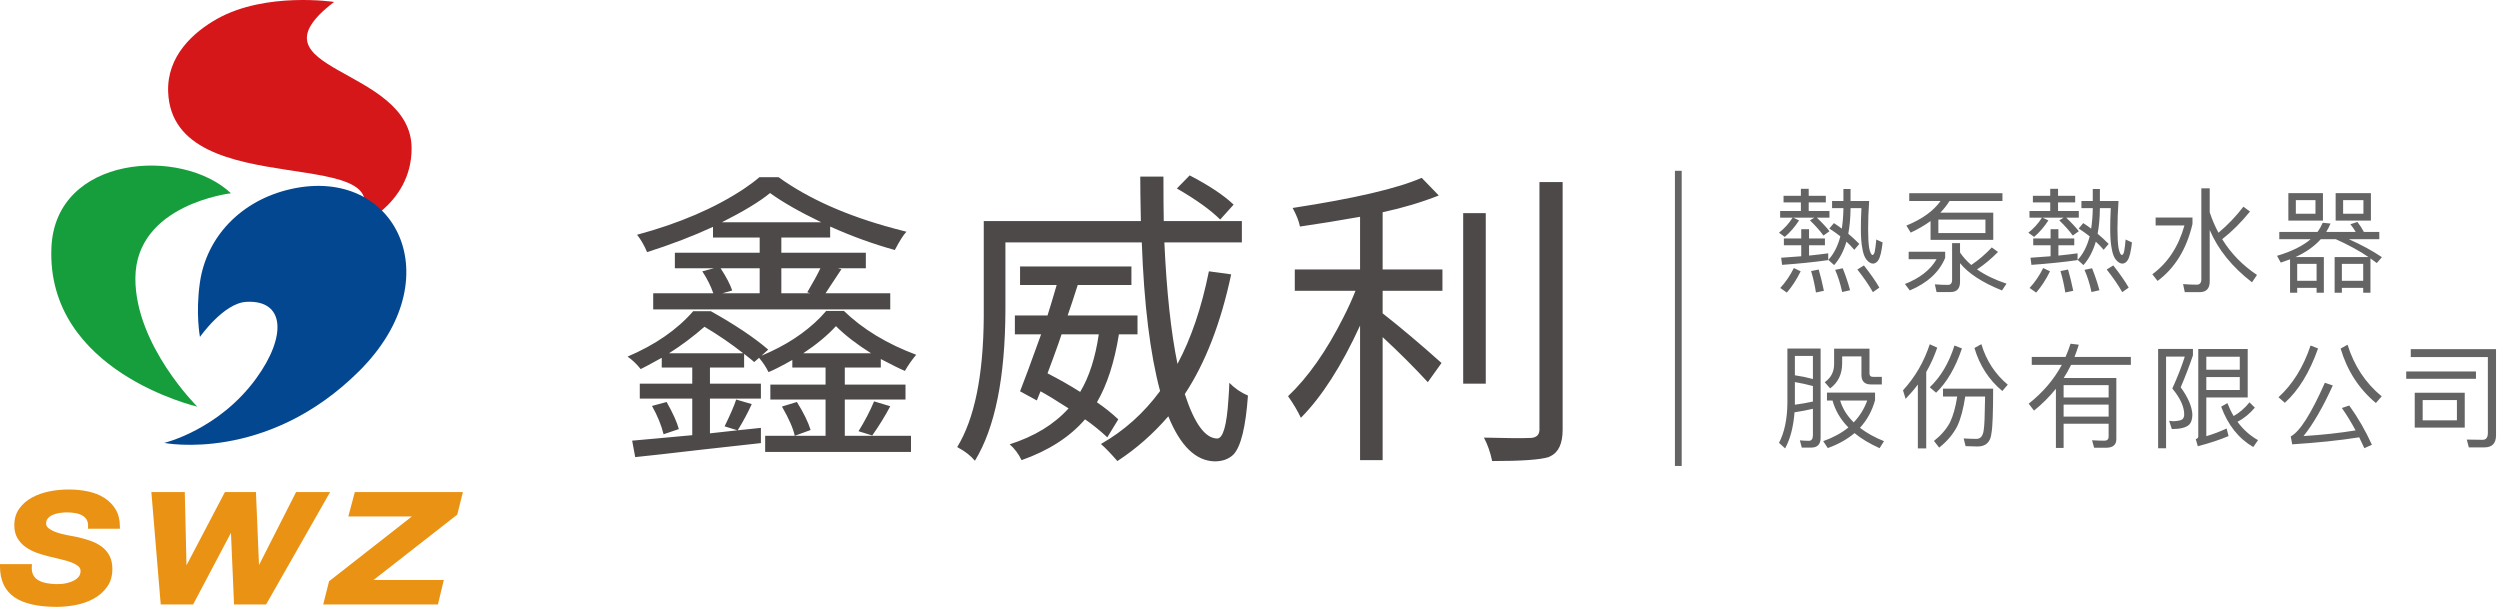
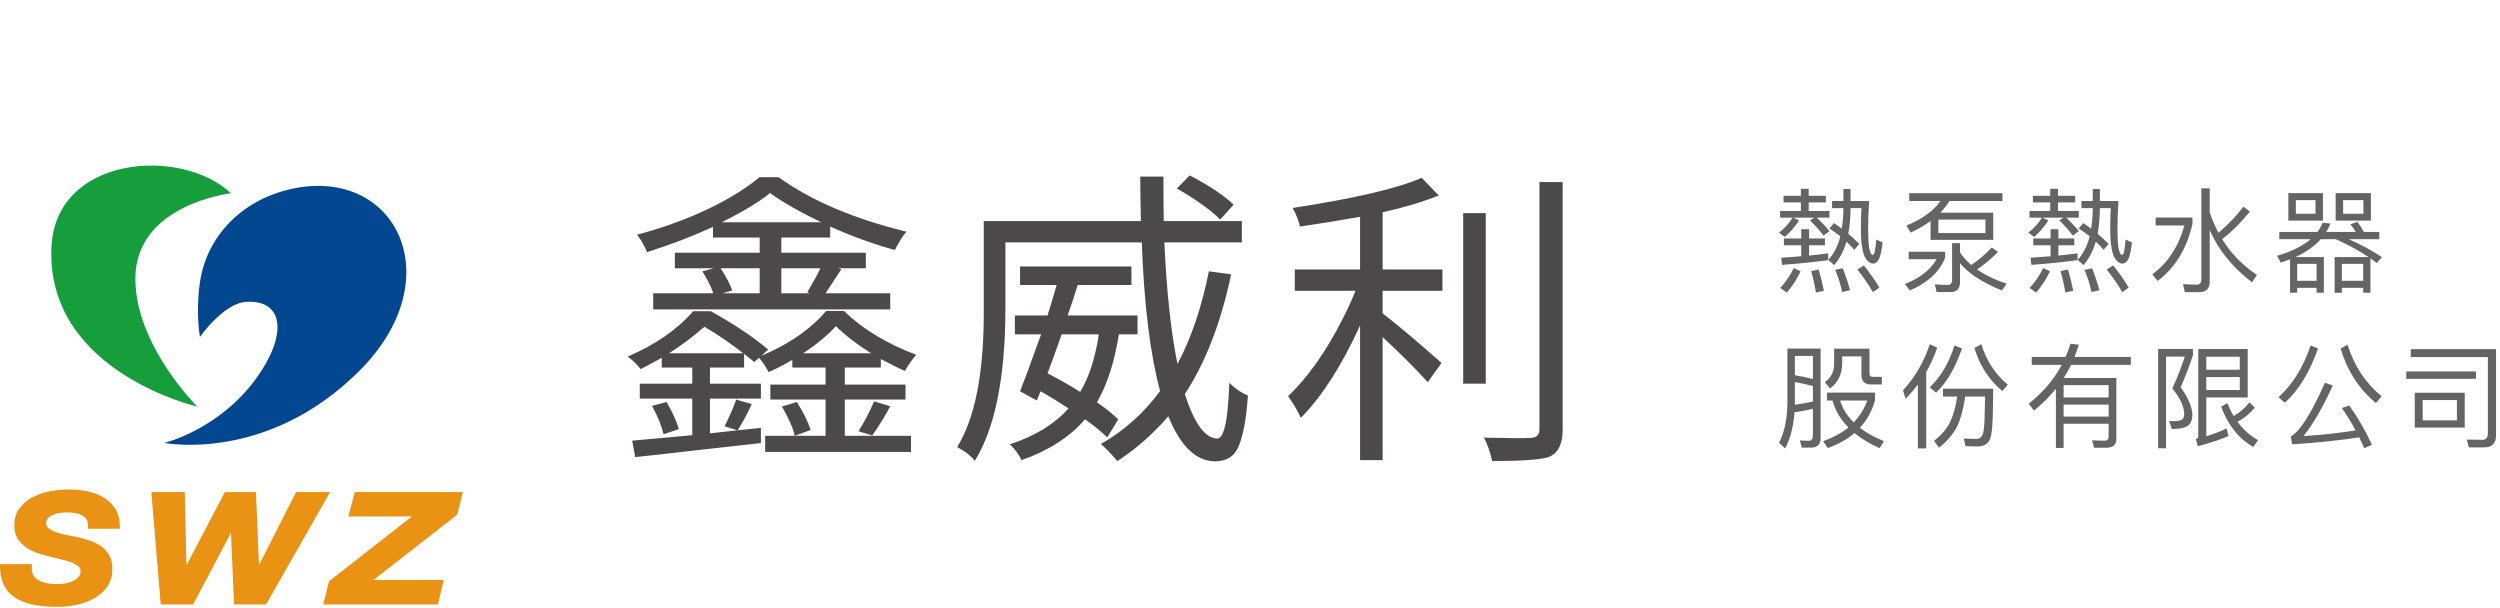
<svg xmlns="http://www.w3.org/2000/svg" width="300px" height="73px" viewBox="0 0 300 73" version="1.1">
  <title>logo copy 2</title>
  <desc>Created with Sketch.</desc>
  <g id="Page-1" stroke="none" stroke-width="1" fill="none" fill-rule="evenodd">
    <g id="logo-copy-2">
      <path d="M23.673,48.795 C23.673,48.795 5.502,44.609 6.172,29.668 C6.668,18.628 21.782,17.593 27.717,23.193 C27.717,23.193 16.287,24.496 16.246,33.383 C16.208,41.399 23.673,48.795 23.673,48.795" id="Fill-1" fill="#169E3C" />
-       <path d="M40.093,0.233 C40.093,0.233 31.912,-1.014 26.066,2.257 C23.177,3.875 20.02,6.736 20.178,11.025 C20.692,24.981 50.289,16.588 42.46,27.361 C42.46,27.361 49.391,24.738 49.393,17.816 C49.396,7.88 29.097,8.643 40.093,0.233" id="Fill-3" fill="#D61719" />
      <path d="M23.995,40.431 C23.995,40.431 23.455,37.645 23.985,33.923 C24.763,28.449 28.91,24.012 34.971,22.672 C47.498,19.903 54.258,33.389 43.132,44.497 C32.005,55.605 19.704,53.149 19.704,53.149 C19.704,53.149 26.234,51.593 30.718,45.446 C34.465,40.31 34.175,35.957 29.544,36.223 C26.824,36.379 23.995,40.431 23.995,40.431" id="Fill-6" fill="#044791" />
      <path d="M12.511,59.741 C13.08,60.101 13.539,60.567 13.875,61.126 C14.214,61.693 14.386,62.382 14.386,63.177 L14.386,63.445 L10.558,63.445 L10.569,63.167 C10.581,62.856 10.529,62.596 10.415,62.393 C10.299,62.187 10.131,62.015 9.915,61.883 C9.687,61.743 9.41,61.642 9.091,61.582 C8.483,61.468 7.786,61.449 7.083,61.565 C6.779,61.615 6.505,61.698 6.263,61.814 C6.037,61.922 5.855,62.065 5.72,62.237 C5.596,62.395 5.534,62.59 5.534,62.833 C5.534,63.063 5.637,63.245 5.856,63.407 C6.118,63.602 6.443,63.766 6.818,63.895 C7.207,64.028 7.612,64.135 8.023,64.21 L9.057,64.401 C9.693,64.539 10.273,64.697 10.792,64.874 C11.33,65.058 11.802,65.3 12.197,65.593 C12.603,65.894 12.922,66.267 13.146,66.701 C13.37,67.137 13.484,67.672 13.484,68.293 C13.484,69.12 13.271,69.837 12.85,70.426 C12.439,71 11.905,71.472 11.265,71.828 C10.634,72.178 9.915,72.435 9.128,72.592 C8.349,72.745 7.569,72.823 6.808,72.823 C4.561,72.823 2.854,72.435 1.735,71.67 C0.584,70.883 -0,69.637 -0,67.966 L-0,67.698 L3.835,67.698 L3.816,67.983 C3.791,68.391 3.847,68.731 3.985,68.993 C4.124,69.26 4.322,69.465 4.588,69.622 C4.868,69.786 5.208,69.906 5.602,69.979 C6.289,70.106 7.122,70.158 7.943,69.989 C8.269,69.921 8.569,69.82 8.833,69.685 C9.083,69.56 9.291,69.394 9.45,69.196 C9.594,69.014 9.666,68.796 9.666,68.529 C9.666,68.291 9.584,68.111 9.408,67.961 C9.197,67.783 8.916,67.624 8.571,67.49 C8.211,67.351 7.794,67.227 7.331,67.121 C6.852,67.012 6.371,66.896 5.884,66.775 C5.38,66.653 4.881,66.504 4.405,66.332 C3.914,66.155 3.466,65.924 3.074,65.644 C2.67,65.358 2.341,65 2.095,64.583 C1.845,64.157 1.717,63.635 1.717,63.032 C1.717,62.252 1.919,61.577 2.319,61.025 C2.706,60.488 3.218,60.044 3.839,59.705 C4.447,59.373 5.142,59.126 5.906,58.97 C7.458,58.654 9.138,58.67 10.552,58.97 C11.292,59.128 11.95,59.387 12.511,59.741 Z M35.531,59.047 L39.614,59.047 L31.932,72.532 L28.084,72.532 L27.716,63.94 L23.176,72.532 L19.287,72.532 L18.164,59.047 L22.174,59.047 L22.378,67.838 L26.99,59.047 L30.713,59.047 L31.08,67.809 L35.531,59.047 Z M55.548,59.047 L54.87,61.755 L44.82,69.603 L53.254,69.603 L52.553,72.532 L38.786,72.532 L39.487,69.753 L49.428,61.976 L41.798,61.976 L42.58,59.047 L55.548,59.047 Z" id="logo-en" fill="#E99213" />
      <path d="M104.89,48.164 L106.83,48.749 C106.244,49.869 105.525,51.04 104.67,52.257 L103.022,51.746 C103.779,50.528 104.401,49.333 104.89,48.164 Z M100.313,39.137 C99.313,40.233 98.007,41.318 96.396,42.389 L104.524,42.389 C102.815,41.318 101.412,40.233 100.313,39.137 Z M98.447,32.193 L93.76,32.193 L93.76,35.19 L97.238,35.19 L96.872,35.081 C97.604,33.838 98.129,32.876 98.447,32.193 Z M92.407,23.166 C91.162,24.19 89.233,25.359 86.622,26.674 L98.557,26.674 C95.969,25.432 93.919,24.262 92.407,23.166 Z M87.866,34.861 L86.695,35.19 L91.162,35.19 L91.162,32.193 L86.476,32.193 C87.158,33.241 87.622,34.13 87.866,34.861 Z M84.535,39.21 C83.168,40.404 81.753,41.464 80.288,42.389 L89.185,42.389 C87.695,41.22 86.146,40.16 84.535,39.21 Z M81.46,51.49 L79.63,52.111 C79.36,51.015 78.898,49.882 78.238,48.712 L79.995,48.238 C80.751,49.577 81.24,50.662 81.46,51.49 Z M107.233,27.405 C107.769,27.551 108.281,27.686 108.77,27.807 C108.404,28.197 107.94,28.929 107.379,30 C104.816,29.295 102.229,28.356 99.618,27.186 L99.618,28.502 L93.76,28.502 L93.76,30.329 L103.901,30.329 L103.901,32.193 L100.534,32.193 L100.973,32.303 C100.68,32.766 100.252,33.412 99.691,34.24 C99.398,34.678 99.191,34.995 99.069,35.19 L106.83,35.19 L106.83,37.127 L78.385,37.127 L78.385,35.19 L85.597,35.19 C85.304,34.337 84.864,33.46 84.279,32.558 L85.67,32.193 L80.984,32.193 L80.984,30.329 L91.162,30.329 L91.162,28.502 L85.56,28.502 L85.56,27.223 C83.193,28.319 80.557,29.33 77.653,30.256 C77.286,29.404 76.884,28.709 76.445,28.173 C81.497,26.809 85.755,24.982 89.222,22.691 C89.954,22.204 90.588,21.729 91.125,21.266 L93.431,21.266 C97.019,23.848 101.619,25.895 107.233,27.405 Z M95.628,48.238 C96.433,49.529 96.982,50.649 97.275,51.6 L95.372,52.294 L99.069,52.294 L99.069,47.944 L92.442,47.944 L92.442,46.154 L99.069,46.154 L99.069,44.107 L95.079,44.107 L95.079,43.194 C93.882,43.876 92.931,44.363 92.222,44.655 C91.954,44.095 91.576,43.523 91.088,42.937 L90.502,43.449 C90.38,43.327 90.16,43.145 89.844,42.901 L89.294,42.463 L89.294,44.107 L85.194,44.107 L85.194,46.044 L91.308,46.044 L91.308,47.835 L85.194,47.835 L85.194,52.002 L88.489,51.636 L86.951,51.161 C87.634,49.772 88.098,48.7 88.342,47.944 L90.21,48.493 C89.745,49.516 89.185,50.564 88.525,51.636 L91.308,51.344 L91.308,53.171 C89.697,53.34 87.281,53.609 84.06,53.974 C80.301,54.414 77.689,54.706 76.225,54.852 L75.859,52.879 C76.493,52.829 77.579,52.733 79.117,52.586 C80.825,52.44 82.143,52.318 83.071,52.221 L83.071,47.835 L76.774,47.835 L76.774,46.044 L83.071,46.044 L83.071,44.107 L79.41,44.107 L79.41,42.937 C77.945,43.742 77.103,44.194 76.884,44.29 C76.371,43.657 75.846,43.157 75.309,42.792 C78.628,41.379 81.253,39.564 83.18,37.347 L85.304,37.347 C88.183,38.954 90.478,40.489 92.186,41.951 L91.381,42.682 C94.26,41.489 96.628,39.942 98.483,38.041 C98.727,37.773 98.946,37.529 99.142,37.31 L101.266,37.31 C103.535,39.502 106.428,41.257 109.942,42.572 C109.429,43.182 108.978,43.828 108.588,44.509 C108.051,44.29 107.087,43.815 105.695,43.083 L105.695,44.107 L101.375,44.107 L101.375,46.154 L108.66,46.154 L108.66,47.944 L101.375,47.944 L101.375,52.294 L109.32,52.294 L109.32,54.231 L91.82,54.231 L91.82,52.294 L95.372,52.294 C95.176,51.393 94.663,50.224 93.834,48.785 L95.628,48.238 Z M148.034,24.555 L146.423,26.345 C145.275,25.201 143.543,23.957 141.225,22.618 L142.762,21.046 C145.105,22.265 146.863,23.435 148.034,24.555 Z M131.853,40.123 L127.386,40.123 C127.19,40.733 126.873,41.634 126.434,42.828 C126.092,43.73 125.848,44.388 125.702,44.802 C127.044,45.484 128.35,46.227 129.62,47.031 C130.693,45.252 131.437,42.951 131.853,40.123 Z M134.195,50.32 L132.878,52.477 C131.95,51.624 131.059,50.905 130.204,50.32 C128.375,52.44 125.836,54.072 122.59,55.218 C122.224,54.462 121.748,53.829 121.162,53.317 C124.14,52.367 126.495,50.93 128.228,49.005 C126.714,48.03 125.592,47.348 124.86,46.958 L124.42,48.055 L122.407,46.958 C122.846,45.861 123.689,43.584 124.933,40.123 L121.785,40.123 L121.785,37.858 L125.702,37.858 C126.019,36.86 126.384,35.641 126.8,34.203 L122.407,34.203 L122.407,31.974 L135.77,31.974 L135.77,34.203 L129.326,34.203 C128.887,35.592 128.484,36.81 128.118,37.858 L136.502,37.858 L136.502,40.123 L134.269,40.123 C133.732,43.462 132.853,46.179 131.633,48.274 C132.56,48.908 133.414,49.59 134.195,50.32 Z M145.068,32.558 L147.741,32.924 C146.496,38.771 144.641,43.559 142.177,47.287 C143.323,50.82 144.616,52.598 146.057,52.623 C146.764,52.623 147.216,51.051 147.411,47.908 C147.46,47.324 147.497,46.666 147.521,45.935 C148.155,46.593 148.9,47.104 149.755,47.47 C149.485,51.222 148.912,53.573 148.034,54.523 C147.472,55.083 146.716,55.363 145.764,55.363 C143.494,55.315 141.639,53.512 140.199,49.955 C138.369,52.074 136.331,53.865 134.086,55.327 C133.28,54.401 132.621,53.719 132.109,53.28 C134.891,51.698 137.258,49.577 139.211,46.921 C138.014,42.463 137.282,36.518 137.014,29.086 L120.65,29.086 L120.65,37.164 C120.625,45.302 119.405,51.343 116.989,55.291 C116.476,54.682 115.83,54.17 115.048,53.756 C114.975,53.706 114.914,53.67 114.866,53.646 C116.94,50.259 118.001,45.07 118.051,38.077 L118.051,37.164 L118.051,26.528 L136.904,26.528 C136.855,24.19 136.831,22.411 136.831,21.192 L139.613,21.192 C139.613,23.604 139.626,25.383 139.65,26.528 L149.023,26.528 L149.023,29.086 L139.724,29.086 C139.991,34.983 140.516,39.844 141.297,43.669 C142.932,40.623 144.19,36.921 145.068,32.558 Z M184.734,21.85 L187.517,21.85 L187.517,51.563 C187.517,53.219 187.028,54.279 186.052,54.743 C185.979,54.791 185.906,54.828 185.833,54.852 C184.808,55.169 182.55,55.327 179.06,55.327 C178.84,54.279 178.511,53.341 178.071,52.513 C180.829,52.586 182.721,52.599 183.745,52.549 C184.38,52.5 184.71,52.184 184.734,51.6 L184.734,21.85 Z M175.583,46.044 L175.583,25.578 L178.292,25.578 L178.292,46.044 L175.583,46.044 Z M165.917,25.468 L165.917,32.339 L173.093,32.339 L173.093,34.898 L165.917,34.898 L165.917,37.602 C168.065,39.283 170.42,41.269 172.983,43.559 L171.336,45.861 C169.724,44.107 167.918,42.305 165.917,40.452 L165.917,55.218 L163.208,55.218 L163.208,39.064 C160.987,43.913 158.619,47.604 156.106,50.137 C155.715,49.31 155.202,48.444 154.568,47.542 C156.96,45.277 159.169,42.134 161.194,38.114 C161.756,37.017 162.243,35.946 162.659,34.898 L155.374,34.898 L155.374,32.339 L163.208,32.339 L163.208,26.016 C160.596,26.48 158.192,26.87 155.995,27.186 C155.873,26.553 155.58,25.81 155.117,24.956 C162.56,23.812 167.723,22.606 170.603,21.339 L172.654,23.458 C170.554,24.287 168.309,24.956 165.917,25.468 Z" id="logo-name" fill="#4C4948" />
      <path d="M225.522,34.515 L224.747,35.057 C224.285,34.242 223.672,33.333 222.883,32.341 L223.672,31.852 C224.461,32.857 225.088,33.753 225.522,34.515 Z M222.012,34.827 L221.06,35.044 C220.842,34.039 220.556,33.143 220.216,32.382 L221.127,32.191 C221.454,33.007 221.753,33.876 222.012,34.827 Z M224.025,31.213 C223.781,30.942 223.604,30.508 223.495,29.896 C223.359,29.231 223.305,28.429 223.305,27.492 C223.305,26.772 223.318,25.929 223.372,24.979 L222.066,24.979 L222.066,25.074 C222.053,26.187 221.957,27.179 221.795,28.049 C222.284,28.457 222.719,28.864 223.114,29.271 L222.515,29.978 C222.216,29.624 221.903,29.299 221.576,28.999 C221.237,30.141 220.747,31.078 220.094,31.811 L219.399,31.186 C220.052,30.48 220.543,29.529 220.842,28.361 C220.433,28.035 219.984,27.722 219.521,27.424 L220.067,26.772 C220.407,26.989 220.72,27.207 221.019,27.437 C221.127,26.704 221.196,25.916 221.209,25.074 L221.209,24.979 L219.849,24.979 L219.849,24.123 L221.209,24.123 L221.209,22.683 L222.066,22.683 L222.066,24.123 L224.298,24.123 C224.216,25.332 224.175,26.459 224.175,27.505 C224.175,28.457 224.216,29.204 224.298,29.746 C224.407,30.291 224.543,30.575 224.706,30.603 C224.842,30.575 224.938,30.399 224.991,30.073 C225.046,29.773 225.101,29.339 225.155,28.741 L225.917,29.094 C225.794,30.154 225.632,30.847 225.414,31.2 C225.25,31.471 225.033,31.608 224.788,31.635 C224.515,31.635 224.27,31.486 224.025,31.213 Z M218.868,34.895 L217.916,35.098 C217.753,34.12 217.562,33.265 217.332,32.531 L218.243,32.341 C218.474,33.128 218.678,33.971 218.868,34.895 Z M217.085,27.505 L217.085,28.619 L218.991,28.619 L218.991,29.434 L217.085,29.434 L217.085,30.67 C217.903,30.589 218.678,30.494 219.386,30.399 L219.386,31.213 C217.767,31.445 215.916,31.635 213.848,31.784 L213.739,30.928 C214.583,30.874 215.385,30.806 216.148,30.752 L216.148,29.434 L214.066,29.434 L214.066,28.619 L216.148,28.619 L216.148,27.505 L217.085,27.505 Z M216.079,32.558 C215.603,33.536 215.045,34.392 214.42,35.112 L213.63,34.555 C214.256,33.89 214.8,33.088 215.263,32.165 L216.079,32.558 Z M217.045,22.655 L217.045,23.497 L219.1,23.497 L219.1,24.286 L217.045,24.286 L217.045,25.319 L219.536,25.319 L219.536,26.12 L218.025,26.12 C218.678,26.744 219.182,27.288 219.536,27.749 L218.815,28.266 C218.406,27.709 217.875,27.097 217.195,26.446 L217.712,26.12 L215.181,26.12 L215.889,26.446 C215.399,27.207 214.827,27.871 214.174,28.429 L213.48,27.926 C214.133,27.41 214.678,26.813 215.114,26.12 L213.617,26.12 L213.617,25.319 L216.106,25.319 L216.106,24.286 L214.025,24.286 L214.025,23.497 L216.106,23.497 L216.106,22.655 L217.045,22.655 Z M232.604,27.967 L238.252,27.967 L238.252,26.351 L232.604,26.351 L232.604,27.967 Z M232.387,35.044 L232.183,34.12 C232.727,34.161 233.245,34.188 233.749,34.188 C234.075,34.188 234.251,33.985 234.251,33.59 L234.251,29.176 L235.204,29.176 L235.204,30.303 C235.571,30.847 236.021,31.336 236.551,31.798 C237.463,31.186 238.279,30.48 239.014,29.692 L239.762,30.236 C238.946,31.064 238.116,31.757 237.244,32.328 C238.211,33.007 239.395,33.578 240.783,34.039 L240.238,34.854 C237.871,33.903 236.197,32.803 235.204,31.581 L235.204,33.822 C235.204,34.637 234.823,35.044 234.075,35.044 L232.387,35.044 Z M240.293,23.185 L240.293,24.123 L233.939,24.123 C233.625,24.625 233.258,25.087 232.836,25.522 L239.191,25.522 L239.191,28.781 L231.666,28.781 L231.666,26.527 C230.972,27.03 230.183,27.492 229.285,27.913 L228.768,27.071 C230.645,26.296 232.019,25.319 232.863,24.123 L229.108,24.123 L229.108,23.185 L240.293,23.185 Z M233.421,30.208 L233.421,30.942 C232.714,32.653 231.298,33.957 229.176,34.854 L228.591,34.08 C230.387,33.373 231.652,32.382 232.387,31.105 L229.04,31.105 L229.04,30.208 L233.421,30.208 Z M255.444,34.515 L254.669,35.057 C254.206,34.242 253.593,33.333 252.805,32.341 L253.593,31.852 C254.382,32.857 255.009,33.753 255.444,34.515 Z M251.934,34.827 L250.981,35.044 C250.763,34.039 250.478,33.143 250.137,32.382 L251.049,32.191 C251.376,33.007 251.675,33.876 251.934,34.827 Z M253.947,31.213 C253.702,30.942 253.525,30.508 253.416,29.896 C253.281,29.231 253.226,28.429 253.226,27.492 C253.226,26.772 253.24,25.929 253.293,24.979 L251.987,24.979 L251.987,25.074 C251.975,26.187 251.879,27.179 251.716,28.049 C252.206,28.457 252.64,28.864 253.036,29.271 L252.437,29.978 C252.137,29.624 251.824,29.299 251.498,28.999 C251.158,30.141 250.668,31.078 250.015,31.811 L249.321,31.186 C249.975,30.48 250.464,29.529 250.763,28.361 C250.355,28.035 249.905,27.722 249.443,27.424 L249.988,26.772 C250.328,26.989 250.641,27.207 250.94,27.437 C251.049,26.704 251.117,25.916 251.131,25.074 L251.131,24.979 L249.771,24.979 L249.771,24.123 L251.131,24.123 L251.131,22.683 L251.987,22.683 L251.987,24.123 L254.219,24.123 C254.138,25.332 254.096,26.459 254.096,27.505 C254.096,28.457 254.138,29.204 254.219,29.746 C254.328,30.291 254.465,30.575 254.627,30.603 C254.764,30.575 254.859,30.399 254.913,30.073 C254.968,29.773 255.022,29.339 255.076,28.741 L255.838,29.094 C255.716,30.154 255.553,30.847 255.335,31.2 C255.172,31.471 254.954,31.608 254.71,31.635 C254.437,31.635 254.192,31.486 253.947,31.213 Z M248.79,34.895 L247.838,35.098 C247.674,34.12 247.484,33.265 247.253,32.531 L248.165,32.341 C248.396,33.128 248.599,33.971 248.79,34.895 Z M247.008,27.505 L247.008,28.619 L248.913,28.619 L248.913,29.434 L247.008,29.434 L247.008,30.67 C247.824,30.589 248.599,30.494 249.307,30.399 L249.307,31.213 C247.689,31.445 245.837,31.635 243.77,31.784 L243.66,30.928 C244.504,30.874 245.307,30.806 246.069,30.752 L246.069,29.434 L243.987,29.434 L243.987,28.619 L246.069,28.619 L246.069,27.505 L247.008,27.505 Z M246.001,32.558 C245.525,33.536 244.966,34.392 244.341,35.112 L243.551,34.555 C244.178,33.89 244.722,33.088 245.184,32.165 L246.001,32.558 Z M246.966,22.655 L246.966,23.497 L249.022,23.497 L249.022,24.286 L246.966,24.286 L246.966,25.319 L249.457,25.319 L249.457,26.12 L247.946,26.12 C248.599,26.744 249.103,27.288 249.457,27.749 L248.736,28.266 C248.328,27.709 247.797,27.097 247.116,26.446 L247.634,26.12 L245.103,26.12 L245.81,26.446 C245.32,27.207 244.749,27.871 244.096,28.429 L243.401,27.926 C244.054,27.41 244.6,26.813 245.035,26.12 L243.538,26.12 L243.538,25.319 L246.028,25.319 L246.028,24.286 L243.947,24.286 L243.947,23.497 L246.028,23.497 L246.028,22.655 L246.966,22.655 Z M269.997,25.386 C268.935,26.69 267.82,27.804 266.664,28.701 C267.725,30.426 269.126,31.851 270.84,32.993 L270.241,33.876 C267.875,32.056 266.173,29.964 265.167,27.6 L265.167,33.781 C265.167,34.623 264.759,35.058 263.956,35.058 L262.174,35.058 L261.969,34.093 C262.541,34.134 263.098,34.161 263.615,34.161 C263.969,34.161 264.16,33.943 264.16,33.536 L264.16,22.601 L265.167,22.601 L265.167,25.481 C265.452,26.35 265.806,27.165 266.215,27.927 C267.317,27.016 268.31,25.97 269.208,24.802 L269.997,25.386 Z M263.098,26.106 L263.098,26.88 C262.391,29.882 261.002,32.164 258.908,33.713 L258.282,32.911 C260.146,31.539 261.425,29.584 262.132,27.057 L258.676,27.057 L258.676,26.106 L263.098,26.106 Z M281.175,25.645 L283.61,25.645 L283.61,24.015 L281.175,24.015 L281.175,25.645 Z M281.025,33.7 L283.584,33.7 L283.584,31.662 L281.025,31.662 L281.025,33.7 Z M280.277,26.473 L280.277,23.172 L284.509,23.172 L284.509,26.473 L280.277,26.473 Z M275.665,33.7 L277.991,33.7 L277.991,31.662 L275.665,31.662 L275.665,33.7 Z M275.501,25.645 L277.856,25.645 L277.856,24.015 L275.501,24.015 L275.501,25.645 Z M274.602,26.473 L274.602,23.172 L278.753,23.172 L278.753,26.473 L274.602,26.473 Z M278.494,28.701 C277.733,29.556 276.712,30.276 275.46,30.847 L278.862,30.847 L278.862,35.126 L277.991,35.126 L277.991,34.542 L275.664,34.542 L275.664,35.126 L274.807,35.126 L274.807,31.118 C274.453,31.254 274.072,31.39 273.691,31.512 L273.243,30.698 C274.984,30.181 276.331,29.515 277.284,28.701 L273.515,28.701 L273.515,27.831 L278.1,27.831 C278.359,27.478 278.563,27.112 278.726,26.731 L279.665,26.826 C279.515,27.179 279.339,27.519 279.148,27.831 L282.685,27.831 C282.481,27.478 282.264,27.179 282.046,26.907 L282.89,26.636 C283.189,27.016 283.448,27.41 283.665,27.831 L285.516,27.831 L285.516,28.701 L281.855,28.701 C283.353,29.366 284.686,30.086 285.829,30.86 L285.216,31.566 C284.972,31.376 284.713,31.186 284.454,31.01 L284.454,35.126 L283.584,35.126 L283.584,34.542 L281.025,34.542 L281.025,35.126 L280.155,35.126 L280.155,30.847 L284.223,30.847 C283.107,30.086 281.801,29.38 280.291,28.701 L278.494,28.701 Z M222.447,50.685 C223.168,49.923 223.713,49.054 224.067,48.063 L220.815,48.063 C221.114,49.041 221.658,49.911 222.447,50.685 Z M224.338,41.842 L224.338,44.802 C224.338,45.075 224.475,45.224 224.76,45.224 L225.821,45.224 L225.821,46.134 L224.515,46.134 C223.753,46.134 223.373,45.754 223.373,44.992 L223.373,42.765 L221.059,42.765 L221.059,43.594 C221.059,44.897 220.569,45.903 219.617,46.609 L218.964,45.862 C219.712,45.346 220.093,44.627 220.093,43.689 L220.093,41.842 L224.338,41.842 Z M225.006,47.112 L225.006,48.022 C224.652,49.313 224.039,50.413 223.196,51.336 C223.984,51.948 224.937,52.478 226.08,52.94 L225.55,53.782 C224.352,53.238 223.346,52.641 222.543,51.975 C221.658,52.722 220.583,53.32 219.332,53.768 L218.786,52.94 C219.985,52.505 220.991,51.961 221.808,51.296 C220.868,50.345 220.229,49.258 219.903,48.063 L219.236,48.063 L219.236,47.112 L225.006,47.112 Z M217.549,48.185 L217.549,46.324 C216.841,46.134 216.121,45.972 215.386,45.849 L215.386,48.566 C216.174,48.457 216.896,48.334 217.549,48.185 Z M217.549,45.482 L217.549,42.711 L215.386,42.711 L215.386,45.034 C216.134,45.142 216.854,45.292 217.549,45.482 Z M218.474,52.545 C218.474,53.32 218.093,53.713 217.331,53.713 L216.216,53.713 L215.984,52.844 C216.365,52.872 216.732,52.898 217.059,52.898 C217.385,52.898 217.549,52.667 217.549,52.22 L217.549,49.054 C216.854,49.218 216.121,49.366 215.344,49.476 C215.208,51.214 214.841,52.655 214.215,53.809 L213.481,53.143 C214.134,51.893 214.46,50.318 214.488,48.403 L214.488,41.828 L218.474,41.828 L218.474,52.545 Z M240.932,46.161 L240.279,46.922 C238.674,45.591 237.558,43.866 236.932,41.76 L237.762,41.298 C238.36,43.281 239.422,44.898 240.932,46.161 Z M233.162,47.588 L233.162,46.637 L239.177,46.637 C239.177,49.517 239.109,51.296 238.973,51.989 C238.864,53.048 238.306,53.578 237.313,53.578 C237.027,53.578 236.551,53.564 235.87,53.537 L235.639,52.614 C236.224,52.641 236.727,52.668 237.163,52.668 C237.68,52.668 237.966,52.301 238.048,51.581 C238.128,51.147 238.183,49.815 238.211,47.588 L235.829,47.588 C235.598,49.082 235.286,50.264 234.877,51.133 C234.387,52.084 233.666,52.953 232.7,53.713 L232.074,52.912 C232.918,52.247 233.557,51.513 233.992,50.699 C234.374,49.91 234.673,48.865 234.863,47.588 L233.162,47.588 Z M235.435,41.814 C234.645,44.138 233.612,45.903 232.332,47.126 L231.571,46.474 C232.877,45.237 233.87,43.566 234.536,41.461 L235.435,41.814 Z M232.469,41.719 C232.115,42.752 231.679,43.716 231.148,44.64 L231.148,53.808 L230.142,53.808 L230.142,46.147 C229.693,46.745 229.203,47.315 228.673,47.86 L228.36,46.84 C229.829,45.237 230.89,43.391 231.571,41.312 L232.469,41.719 Z M247.634,49.991 L253.036,49.991 L253.036,48.552 L247.634,48.552 L247.634,49.991 Z M247.634,47.696 L253.036,47.696 L253.036,46.215 L247.634,46.215 L247.634,47.696 Z M247.634,50.848 L247.634,53.755 L246.709,53.755 L246.709,46.65 C245.946,47.601 245.062,48.484 244.082,49.272 L243.443,48.444 C245.157,47.085 246.477,45.537 247.416,43.784 L243.81,43.784 L243.81,42.833 L247.865,42.833 C248.096,42.304 248.299,41.774 248.464,41.244 L249.457,41.366 C249.293,41.869 249.13,42.358 248.94,42.833 L255.702,42.833 L255.702,43.784 L248.531,43.784 C248.26,44.328 247.973,44.858 247.646,45.36 L253.961,45.36 L253.961,52.695 C253.961,53.361 253.58,53.7 252.817,53.728 L251.293,53.728 L251.049,52.831 C251.565,52.858 252.056,52.885 252.505,52.885 C252.859,52.885 253.035,52.722 253.035,52.396 L253.035,50.848 L247.634,50.848 Z M270.582,48.919 C269.956,49.652 269.263,50.223 268.5,50.617 C269.18,51.54 269.997,52.274 270.963,52.817 L270.392,53.646 C268.622,52.614 267.344,50.997 266.54,48.797 L267.289,48.375 C267.507,48.932 267.752,49.449 268.037,49.924 C268.704,49.556 269.344,49.014 269.943,48.28 L270.582,48.919 Z M264.758,46.8 L268.772,46.8 L268.772,45.251 L264.758,45.251 L264.758,46.8 Z M264.758,44.368 L268.772,44.368 L268.772,42.806 L264.758,42.806 L264.758,44.368 Z M264.758,52.342 C265.575,52.097 266.391,51.798 267.194,51.418 L267.426,52.328 C266.446,52.749 265.221,53.156 263.738,53.551 L263.493,52.695 C263.683,52.641 263.792,52.531 263.792,52.383 L263.792,41.883 L269.725,41.883 L269.725,47.696 L264.758,47.696 L264.758,52.342 Z M263.153,41.869 L263.153,42.643 C262.744,43.866 262.255,45.142 261.683,46.474 C262.554,47.669 263.03,48.756 263.085,49.734 C263.085,50.319 262.935,50.739 262.663,50.997 C262.282,51.323 261.602,51.486 260.622,51.486 L260.295,50.494 C260.513,50.521 260.689,50.548 260.826,50.548 C261.33,50.521 261.67,50.453 261.846,50.345 C262.01,50.223 262.105,50.019 262.105,49.734 C262.105,48.809 261.629,47.764 260.677,46.623 C261.316,45.21 261.819,43.933 262.173,42.792 L259.928,42.792 L259.928,53.795 L258.975,53.795 L258.975,41.869 L263.153,41.869 Z M285.802,47.561 L285.107,48.362 C283.08,46.677 281.665,44.49 280.876,41.827 L281.705,41.366 C282.494,43.893 283.855,45.957 285.802,47.561 Z M284.631,53.374 L283.72,53.781 C283.516,53.32 283.312,52.885 283.107,52.477 C280.711,52.858 278.032,53.129 275.065,53.32 L274.889,52.369 C275.977,51.798 277.338,49.653 278.984,45.93 L279.936,46.256 C278.766,48.837 277.596,50.861 276.426,52.328 C278.644,52.192 280.726,51.961 282.671,51.649 C282.14,50.67 281.597,49.775 281.025,48.959 L281.91,48.661 C282.971,50.128 283.87,51.703 284.631,53.374 Z M278.168,41.815 C277.161,44.667 275.841,46.841 274.181,48.334 L273.419,47.669 C275.119,46.121 276.399,44.056 277.27,41.461 L278.168,41.815 Z M290.721,50.44 L294.83,50.44 L294.83,48.009 L290.721,48.009 L290.721,50.44 Z M289.768,51.309 L289.768,47.125 L295.769,47.125 L295.769,51.309 L289.768,51.309 Z M296.258,53.686 L296.013,52.749 L297.918,52.776 C298.327,52.776 298.544,52.505 298.544,51.961 L298.544,42.847 L289.292,42.847 L289.292,41.896 L299.524,41.896 L299.524,52.233 C299.524,53.198 299.061,53.686 298.135,53.686 L296.258,53.686 Z M288.747,45.455 L288.747,44.573 L297.116,44.573 L297.116,45.455 L288.747,45.455 Z" id="logo-co" fill="#656464" />
-       <polygon id="Fill-34" fill="#656464" points="200.991 55.914 201.803 55.914 201.803 20.495 200.991 20.495" />
    </g>
  </g>
</svg>